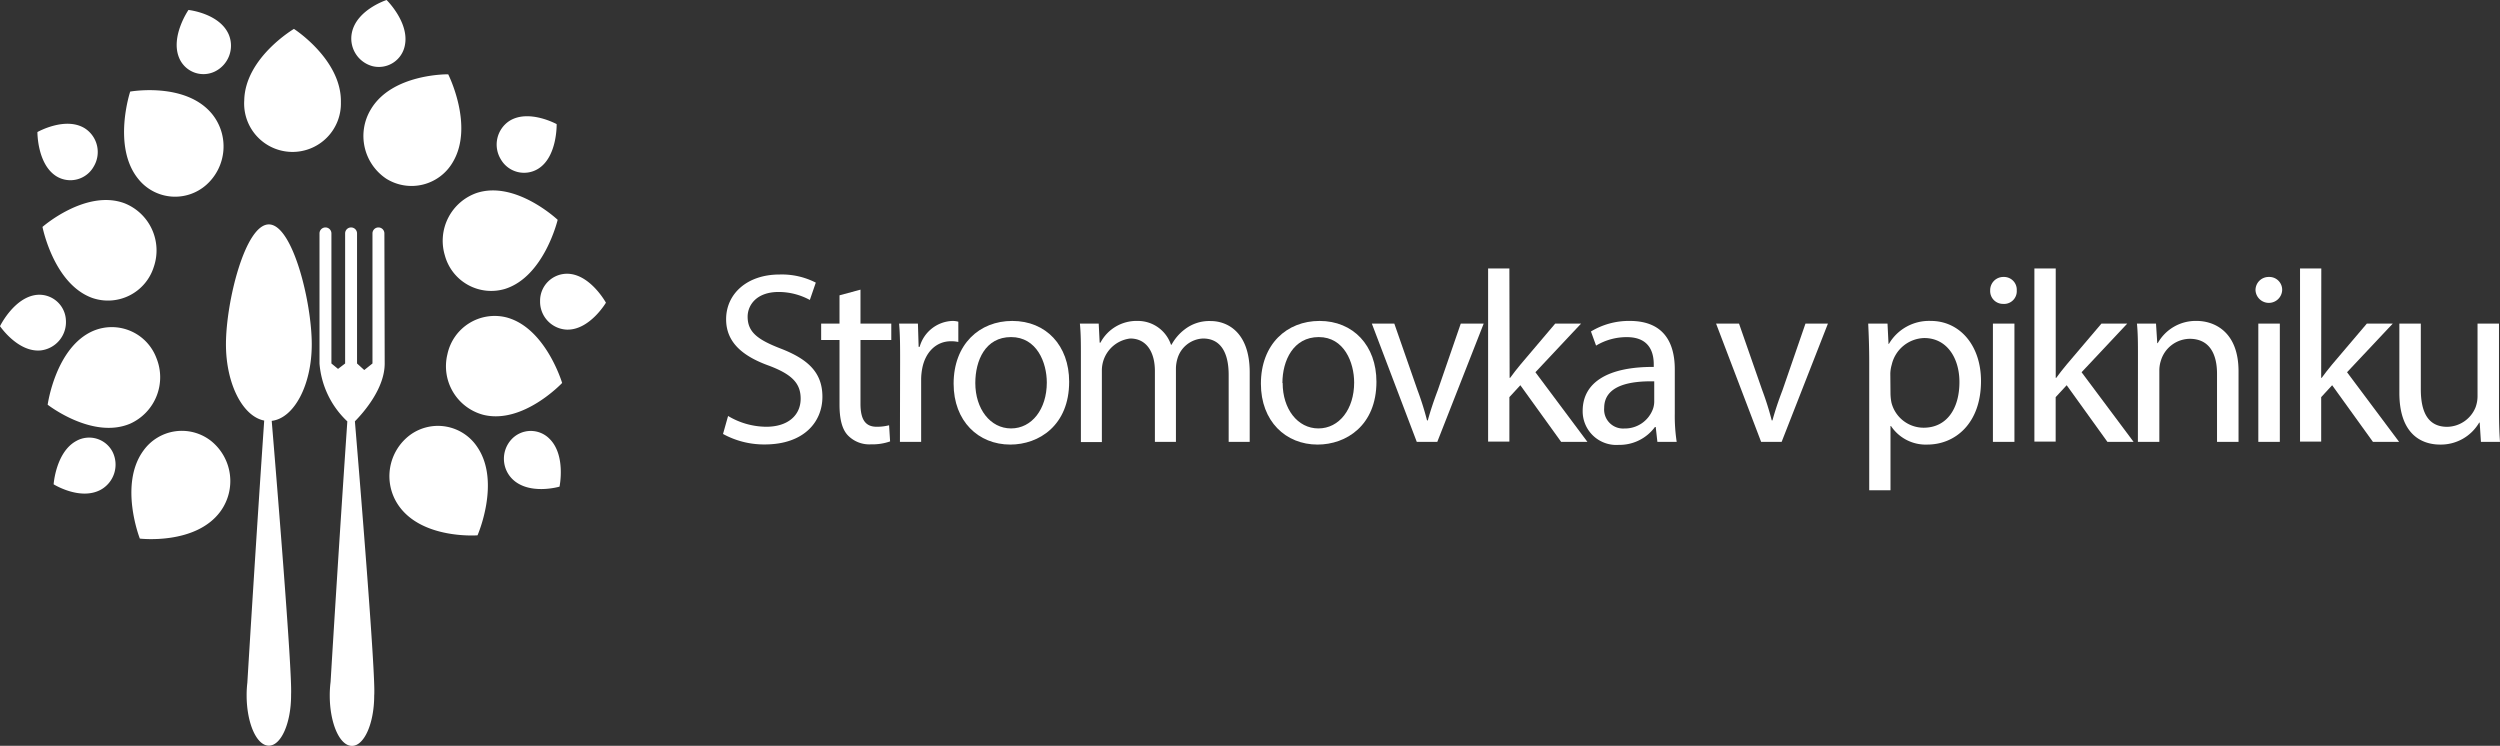
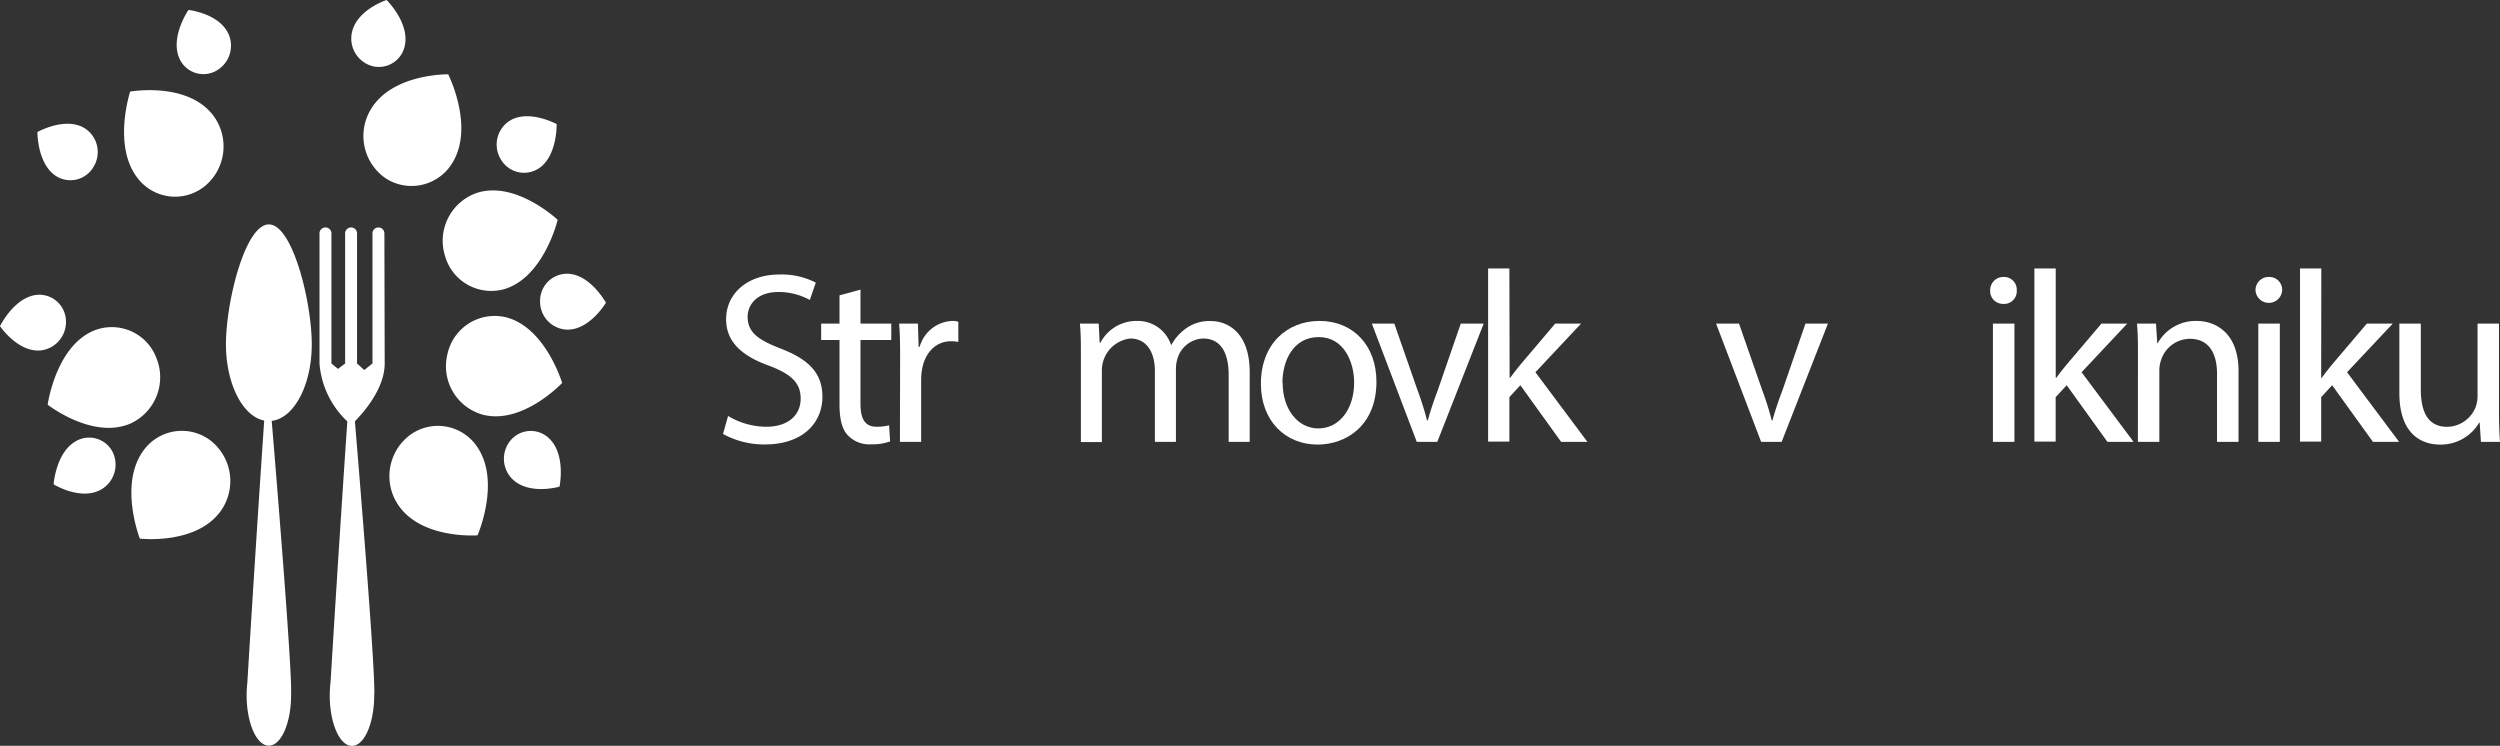
<svg xmlns="http://www.w3.org/2000/svg" viewBox="0 0 419.56 125.16">
  <rect x="0" y="0" width="419.56" height="125.16" fill="#333333" stroke="none" />
  <defs>
    <style>.cls-1{fill:#fff;}</style>
  </defs>
  <title>Datový zdroj 3</title>
  <g id="Vrstva_2" data-name="Vrstva 2">
    <g id="Layer_2" data-name="Layer 2">
      <path class="cls-1" d="M122.19,69.81a12.6,12.6,0,0,0,6.4,1.81c3.65,0,5.78-1.93,5.78-4.72,0-2.58-1.48-4.06-5.21-5.49-4.51-1.6-7.3-3.94-7.3-7.83,0-4.31,3.57-7.51,8.94-7.51a12.51,12.51,0,0,1,6.11,1.36l-1,2.91A11,11,0,0,0,130.68,49c-3.77,0-5.21,2.26-5.21,4.15,0,2.58,1.68,3.85,5.5,5.33,4.67,1.8,7.05,4.06,7.05,8.11,0,4.27-3.16,8-9.68,8a14.34,14.34,0,0,1-7-1.76Z" />
      <path class="cls-1" d="M144.41,48.61v5.7h5.17v2.75h-5.17v10.7c0,2.46.7,3.86,2.71,3.86a8.13,8.13,0,0,0,2.09-.25l.17,2.71a9,9,0,0,1-3.2.49,5,5,0,0,1-3.9-1.52c-1-1.06-1.39-2.83-1.39-5.16V57.06h-3.08V54.31h3.08V49.56Z" />
      <path class="cls-1" d="M151.06,60.5c0-2.33,0-4.34-.17-6.19h3.16l.12,3.9h.17a5.94,5.94,0,0,1,5.49-4.35,3.63,3.63,0,0,1,1,.13v3.4a5.57,5.57,0,0,0-1.23-.12c-2.55,0-4.35,1.92-4.84,4.63a10.36,10.36,0,0,0-.17,1.68V74.16h-3.56Z" />
-       <path class="cls-1" d="M179.43,64.07c0,7.34-5.09,10.54-9.88,10.54-5.37,0-9.51-3.94-9.51-10.21,0-6.64,4.34-10.54,9.84-10.54C175.57,53.86,179.43,58,179.43,64.07Zm-15.75.21c0,4.34,2.51,7.62,6,7.62s6-3.24,6-7.7c0-3.37-1.68-7.63-6-7.63S163.68,60.5,163.68,64.28Z" />
      <path class="cls-1" d="M181.4,59.69c0-2,0-3.74-.17-5.38h3.16l.16,3.2h.13a6.84,6.84,0,0,1,6.23-3.65,5.86,5.86,0,0,1,5.61,4h.09a8,8,0,0,1,2.21-2.58,6.73,6.73,0,0,1,4.39-1.4c2.62,0,6.52,1.72,6.52,8.61V74.16H206.2V62.92c0-3.81-1.39-6.11-4.3-6.11a4.68,4.68,0,0,0-4.27,3.29,6,6,0,0,0-.28,1.8V74.16h-3.53V62.27c0-3.16-1.4-5.46-4.14-5.46a5.39,5.39,0,0,0-4.76,5.38v12H181.4Z" />
      <path class="cls-1" d="M231,64.07c0,7.34-5.08,10.54-9.88,10.54-5.37,0-9.51-3.94-9.51-10.21,0-6.64,4.35-10.54,9.84-10.54C227.11,53.86,231,58,231,64.07Zm-15.74.21c0,4.34,2.5,7.62,6,7.62s6-3.24,6-7.7c0-3.37-1.68-7.63-5.94-7.63S215.22,60.5,215.22,64.28Z" />
      <path class="cls-1" d="M234,54.31l3.89,11.16a49.65,49.65,0,0,1,1.6,5.08h.13c.45-1.64,1-3.28,1.68-5.08l3.85-11.16H249l-7.79,19.85h-3.44l-7.54-19.85Z" />
      <path class="cls-1" d="M253.35,63.42h.08c.49-.7,1.19-1.56,1.76-2.26L261,54.31h4.34l-7.66,8.16,8.73,11.69H262l-6.85-9.51-1.84,2v7.46h-3.57V45.05h3.57Z" />
-       <path class="cls-1" d="M278.15,74.16l-.28-2.5h-.13a7.37,7.37,0,0,1-6.06,3,5.65,5.65,0,0,1-6.07-5.7c0-4.8,4.26-7.42,11.93-7.38v-.41c0-1.64-.45-4.59-4.51-4.59A9.92,9.92,0,0,0,267.86,58L267,55.63a12.29,12.29,0,0,1,6.52-1.77c6.07,0,7.55,4.14,7.55,8.12V69.4a28.67,28.67,0,0,0,.32,4.76ZM277.62,64c-3.94-.08-8.4.62-8.4,4.47a3.18,3.18,0,0,0,3.4,3.44,5,5,0,0,0,4.8-3.32,3.85,3.85,0,0,0,.2-1.14Z" />
      <path class="cls-1" d="M291.85,54.31l3.89,11.16a49.65,49.65,0,0,1,1.6,5.08h.12c.45-1.64,1-3.28,1.69-5.08L303,54.31h3.77L299,74.16h-3.44L288,54.31Z" />
-       <path class="cls-1" d="M313.7,60.79c0-2.54-.08-4.59-.17-6.48h3.24l.17,3.41H317a7.8,7.8,0,0,1,7.05-3.86c4.8,0,8.41,4.06,8.41,10.09,0,7.13-4.35,10.66-9,10.66a7,7,0,0,1-6.11-3.12h-.08V82.28H313.7Zm3.57,5.29a8.39,8.39,0,0,0,.16,1.48,5.57,5.57,0,0,0,5.41,4.22c3.81,0,6-3.12,6-7.67,0-4-2.09-7.38-5.91-7.38a5.76,5.76,0,0,0-5.45,4.47,6,6,0,0,0-.24,1.48Z" />
      <path class="cls-1" d="M338.46,48.74A2.13,2.13,0,0,1,336.17,51,2.15,2.15,0,0,1,334,48.74a2.21,2.21,0,0,1,2.26-2.26A2.14,2.14,0,0,1,338.46,48.74Zm-4,25.42V54.31h3.61V74.16Z" />
      <path class="cls-1" d="M345,63.42h.08c.5-.7,1.19-1.56,1.77-2.26l5.82-6.85H357l-7.66,8.16,8.73,11.69h-4.39l-6.84-9.51-1.85,2v7.46h-3.57V45.05H345Z" />
      <path class="cls-1" d="M358.8,59.69c0-2,0-3.74-.17-5.38h3.2l.21,3.28h.08a7.3,7.3,0,0,1,6.56-3.73c2.75,0,7,1.64,7,8.45V74.16h-3.61V62.72c0-3.2-1.19-5.86-4.59-5.86a5.13,5.13,0,0,0-4.84,3.69,5.26,5.26,0,0,0-.25,1.68V74.16h-3.6Z" />
      <path class="cls-1" d="M383,48.74a2.24,2.24,0,0,1-4.47,0,2.2,2.2,0,0,1,2.25-2.26A2.15,2.15,0,0,1,383,48.74Zm-4,25.42V54.31h3.61V74.16Z" />
      <path class="cls-1" d="M389.55,63.42h.08c.49-.7,1.19-1.56,1.76-2.26l5.82-6.85h4.35l-7.67,8.16,8.74,11.69h-4.39l-6.85-9.51-1.84,2v7.46H386V45.05h3.57Z" />
      <path class="cls-1" d="M419.39,68.75c0,2,.05,3.85.17,5.41h-3.2l-.21-3.24h-.08a7.45,7.45,0,0,1-6.56,3.69c-3.11,0-6.84-1.72-6.84-8.69V54.31h3.6v11c0,3.77,1.15,6.32,4.43,6.32a5.22,5.22,0,0,0,4.76-3.28,5.44,5.44,0,0,0,.33-1.85V54.31h3.6Z" />
-       <path class="cls-1" d="M49.33,4.85s-8.2,4.84-8.34,12a8.12,8.12,0,1,0,16.22.31C57.35,10,49.33,4.85,49.33,4.85Z" />
-       <path class="cls-1" d="M15.48,50a8.06,8.06,0,0,0,10.33-5.21,8.51,8.51,0,0,0-5-10.71c-6.47-2.32-13.68,4-13.68,4S9,47.66,15.48,50Z" />
      <path class="cls-1" d="M35.42,74a7.93,7.93,0,0,0-11.37,1.65c-4.13,5.68-.58,14.74-.58,14.74S32.85,91.5,37,85.82A8.64,8.64,0,0,0,35.42,74Z" />
      <path class="cls-1" d="M68.82,73a8.63,8.63,0,0,0-2,11.73c3.92,5.83,13.32,5.11,13.32,5.11s3.91-8.93,0-14.76A7.92,7.92,0,0,0,68.82,73Z" />
      <path class="cls-1" d="M74.66,42.87a8.06,8.06,0,0,0,10.11,5.61c6.56-2.08,8.82-11.59,8.82-11.59s-7-6.6-13.52-4.53A8.5,8.5,0,0,0,74.66,42.87Z" />
      <path class="cls-1" d="M64.84,30A8,8,0,0,0,76,27.2c3.6-6.06-.78-14.73-.78-14.73s-9.43-.15-13,5.91A8.62,8.62,0,0,0,64.84,30Z" />
      <path class="cls-1" d="M34.65,31a8.64,8.64,0,0,0,.94-11.87c-4.44-5.42-13.74-3.76-13.74-3.76s-3.06,9.26,1.37,14.68A7.9,7.9,0,0,0,34.65,31Z" />
      <path class="cls-1" d="M26.25,60.09a8,8,0,0,0-10.58-4.57C9.33,58.23,8,67.92,8,67.92s7.53,5.88,13.87,3.17A8.54,8.54,0,0,0,26.25,60.09Z" />
      <path class="cls-1" d="M84.89,53.24a8.11,8.11,0,0,0-9.8,6.2,8.43,8.43,0,0,0,6,10.17c6.66,1.67,13.25-5.34,13.25-5.34S91.55,54.91,84.89,53.24Z" />
      <path class="cls-1" d="M9.51,29.61a4.49,4.49,0,0,0,6.23-1.68,4.73,4.73,0,0,0-1.53-6.41c-3.27-2-7.93.64-7.93.64S6.23,27.61,9.51,29.61Z" />
      <path class="cls-1" d="M9,81.28s4.46,2.78,7.91.91a4.82,4.82,0,0,0,2-6.32A4.42,4.42,0,0,0,12.81,74C9.37,75.86,9,81.28,9,81.28" />
      <path class="cls-1" d="M93.9,81.68s1.11-5.32-1.7-8.06a4.41,4.41,0,0,0-6.4.16A4.8,4.8,0,0,0,86,80.41c2.81,2.74,7.86,1.27,7.86,1.27" />
      <path class="cls-1" d="M84.05,26.74a4.5,4.5,0,0,0,6.26,1.59c3.24-2,3.11-7.5,3.11-7.5s-4.7-2.58-7.94-.53A4.75,4.75,0,0,0,84.05,26.74Z" />
      <path class="cls-1" d="M62.54,11.11a4.44,4.44,0,0,0,5.4-3.47C68.75,3.79,64.88,0,64.88,0s-5,1.61-5.82,5.46A4.8,4.8,0,0,0,62.54,11.11Z" />
      <path class="cls-1" d="M36.06,12A4.83,4.83,0,0,0,38.4,5.82c-1.53-3.59-6.77-4.15-6.77-4.15s-3.09,4.49-1.55,8.08A4.41,4.41,0,0,0,36.06,12Z" />
      <path class="cls-1" d="M11.06,53.73a4.47,4.47,0,0,0-4.83-4.25C2.4,49.83,0,54.74,0,54.74s3,4.42,6.82,4.07A4.78,4.78,0,0,0,11.06,53.73Z" />
      <path class="cls-1" d="M101.69,50.8S99.05,46,95.22,45.94a4.53,4.53,0,0,0-4.58,4.58,4.69,4.69,0,0,0,4.49,4.8c3.83.1,6.56-4.52,6.56-4.52" />
      <path class="cls-1" d="M64.51,39.17a1,1,0,1,0-2,0V61l-1.38,1.1L59.92,61V39.17a1,1,0,1,0-2,0V61l-1.19.91L55.62,61V39.17a1,1,0,1,0-2,0V61a14.92,14.92,0,0,0,4.67,9.72c-1.3,19-2.43,37.42-2.81,43.72a18.32,18.32,0,0,0-.14,2.27c0,4.68,1.67,8.47,3.73,8.47s3.73-3.79,3.73-8.47c.3-3.14-2.57-38-3.24-46,1.47-1.5,5-5.51,5-9.7Z" />
      <path class="cls-1" d="M45.6,70.63c3.75-.44,6.72-6,6.72-12.85,0-7.12-3.22-20.12-7.2-20.12s-7.2,13-7.2,20.12c0,6.64,2.81,12.1,6.42,12.8-1.31,19.18-2.46,37.89-2.83,44a18.55,18.55,0,0,0-.12,1.86c0,.15,0,.23,0,.23h0c0,4.68,1.67,8.47,3.73,8.47s3.73-3.79,3.73-8.47v-.14C49.07,112.64,46.25,78.41,45.6,70.63Z" />
    </g>
  </g>
</svg>